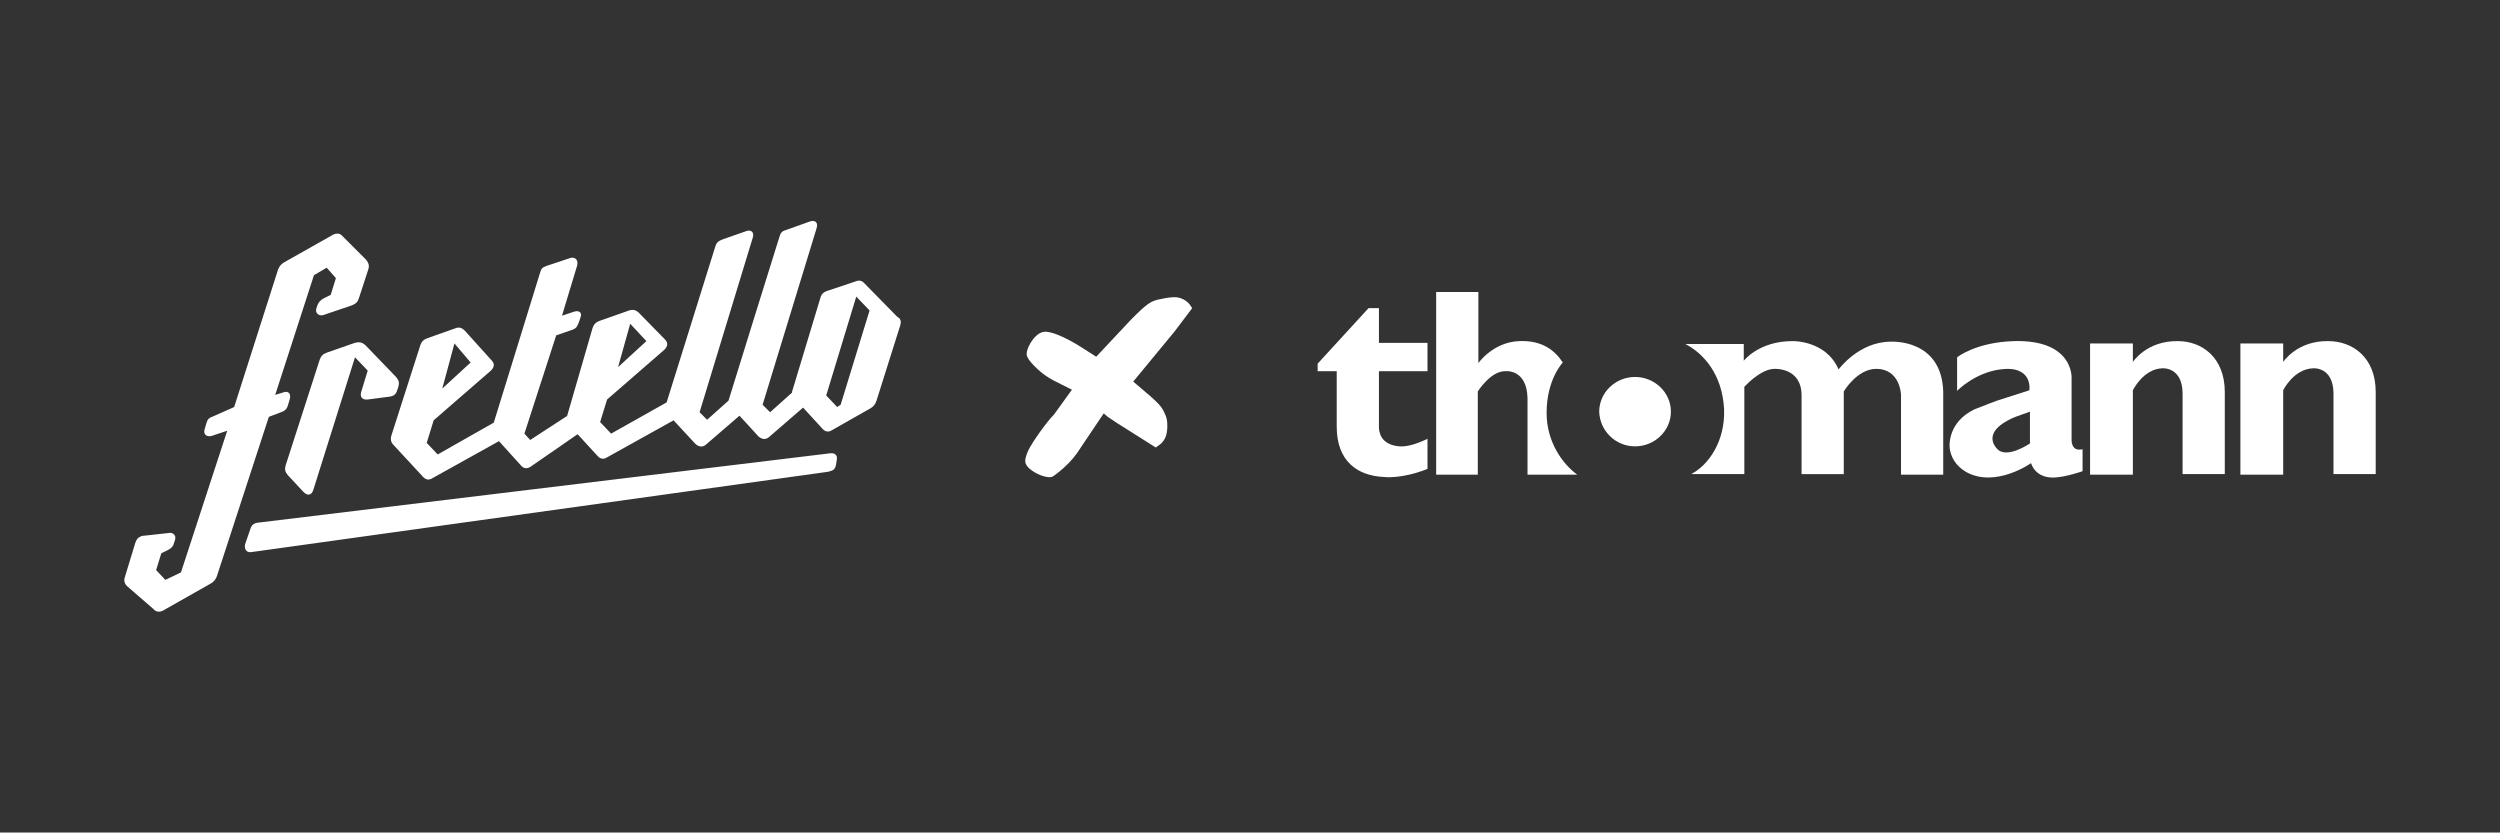
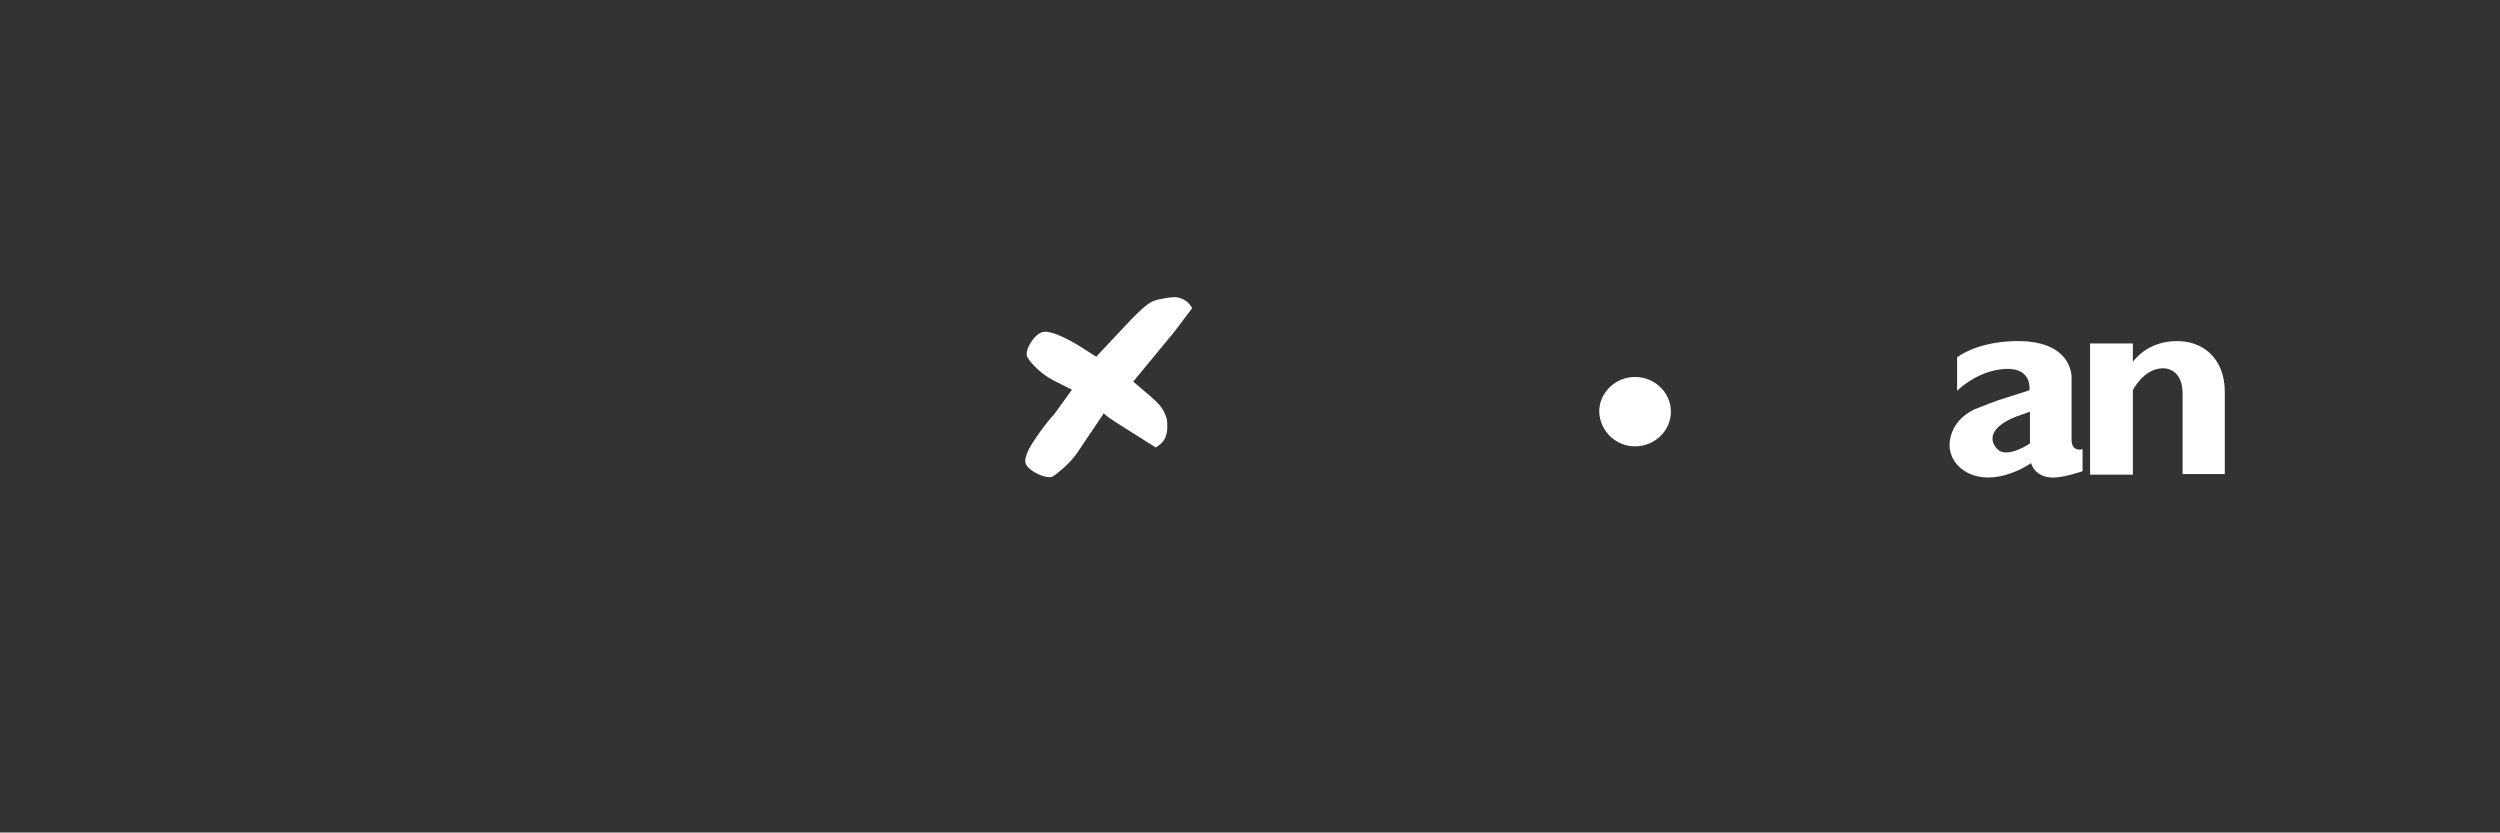
<svg xmlns="http://www.w3.org/2000/svg" version="1.1" x="0px" y="0px" viewBox="0 0 432.4 144" style="enable-background:new 0 0 432.4 144;" xml:space="preserve">
  <rect x="0" y="0" width="432.4" height="144" fill="#333333" stroke="none" />
  <style type="text/css">
	.st0{fill-rule:evenodd;clip-rule:evenodd;fill:#FFFFFF;}
	.st1{fill:#FFFFFF;}
</style>
  <g id="Layer_1">
-     <path class="st0" d="M48.6,71.3c0.6-0.2,1-0.5,1.2-1.2l0.3-1c0.3-1-0.2-1.6-1.2-1.2l-1.3,0.4l6.7-20.7l2.2-1.3l1.6,1.8L57.2,51   l-1.2,0.6c-0.6,0.3-0.9,0.7-1.1,1.2l-0.2,0.6c-0.2,0.8,0.5,1.3,1.2,1.1l5-1.7c0.7-0.3,1-0.6,1.2-1.3l1.6-4.9   c0.2-0.6,0.1-1.1-0.4-1.7l-4-4c-0.5-0.6-1.1-0.6-1.7-0.3l-8.5,4.8c-0.5,0.3-0.8,0.7-1,1.2l-7.6,23.8L36.9,72   c-0.8,0.3-1,0.5-1.2,1.2l-0.3,1c-0.3,1,0.4,1.4,1.2,1.2l2.7-0.9l-8,24.5l-2.7,1.3l-1.6-1.7l0.9-2.9l1.2-0.6c0.6-0.3,0.9-0.7,1-1.2   l0.2-0.6c0.2-0.8-0.5-1.3-1.2-1.1l-4.6,0.5c-0.7,0.3-0.9,0.6-1.1,1.2l-1.8,5.9c-0.2,0.6-0.1,1.1,0.4,1.6l4.5,3.9   c0.5,0.6,1.1,0.6,1.7,0.3l8.3-4.7c0.5-0.3,0.8-0.7,1-1.2l9-27.6L48.6,71.3L48.6,71.3z M150.4,53.7l-2.3-2.4l-5.2,17.1l1.9,2   l0.6-0.4L150.4,53.7z M76.5,67.2l4.9-4.5l-2.8-3.3L76.5,67.2z M106.9,63.5l4.9-4.5l-2.8-3L106.9,63.5z M155.7,56.3l-4.1,13   c-0.2,0.6-0.5,1-1,1.3l-6.7,3.8c-0.6,0.4-1.2,0.3-1.7-0.3l-3.3-3.6l-5.9,5.1c-0.6,0.5-1.2,0.4-1.8-0.1l-3.3-3.6l-5.8,5   c-0.6,0.5-1.2,0.4-1.8-0.1l-3.8-4.1l-11.5,6.4c-0.6,0.4-1.2,0.3-1.7-0.3l-3.4-3.7l-8.1,5.6c-0.6,0.4-1.2,0.4-1.7-0.2l-3.8-4.2   l-11.5,6.4c-0.6,0.4-1.2,0.3-1.7-0.3l-5-5.4c-0.5-0.5-0.6-1-0.4-1.7l5-15.6c0.2-0.6,0.6-1,1.2-1.2l4.8-1.7c0.7-0.3,1.2-0.1,1.7,0.4   l4.6,5.1c0.6,0.6,0.5,1.2-0.1,1.8l-9.9,8.6l-1.2,3.9l1.9,2l9.7-5.5l8-25.9c0.2-0.7,0.3-0.9,1.1-1.2l4.2-1.4   c0.8-0.2,1.4,0.4,1.1,1.4l-2.6,8.6l2.1-0.7c1-0.3,1.4,0.3,1.1,1l-0.2,0.6c-0.3,0.8-0.4,1.2-1.1,1.5l-2.9,1L90.7,75l1,1.1l6.3-4.1   c0,0,0.1-0.1,0.1-0.1l4.4-15.2c0.2-0.6,0.6-1,1.2-1.2l5.1-1.8c0.7-0.2,1.2-0.1,1.7,0.4l4.5,4.6c0.6,0.6,0.5,1.2-0.1,1.8l-9.9,8.6   l-1.2,3.9l1.9,2l9.6-5.4l8.4-26.9c0.2-0.7,0.5-1,1.3-1.3l4-1.4c1-0.4,1.5,0.3,1.2,1.1L121,71.3l1.3,1.3l3.7-3.3   c0-0.1,8.8-28.3,8.8-28.3c0.2-0.7,0.4-1,1.1-1.2l4.2-1.5c0.9-0.3,1.5,0.2,1.1,1.3L131.9,70l1.3,1.3l3.8-3.4c0-0.2,0-0.3,0.1-0.5   l4.8-15.9c0.2-0.7,0.6-1,1.2-1.2l4.8-1.6c0.7-0.3,1.2-0.2,1.7,0.4l5.6,5.7C155.8,55.1,155.9,55.6,155.7,56.3z M60.5,59.6l-4,1.4   c-0.6,0.2-1,0.6-1.2,1.2l-5.9,18.3c-0.2,0.7-0.1,1.1,0.4,1.7l2.7,2.9c0.7,0.7,1.4,0.6,1.7-0.4l7.2-22.9l2.2,2.3l-1.1,3.6   c-0.3,0.9,0.1,1.5,1.1,1.4l3.8-0.5c0.7-0.1,1.1-0.4,1.3-1.1l0.2-0.6c0.2-0.7,0.1-1.1-0.4-1.7l-5.3-5.5C62.4,59,61.8,59.1,60.5,59.6   z M144.7,79.7l-0.1,0.7c-0.2,0.9-0.6,1-1.4,1.2L43.4,95.5c-0.8,0.1-1.2-0.6-1-1.4l0.9-2.6c0.2-0.7,0.6-1,1.3-1.1l99-12   C144.6,78.3,144.9,78.9,144.7,79.7z" />
    <path class="st1" d="M177.6,61.5c-0.2-0.8,0.6-2.4,1.5-3.3c0.5-0.5,0.9-0.7,1.4-0.8c1.1-0.2,3.6,0.8,6.6,2.7l2.5,1.6l6.1-6.5   c2.8-2.8,3.4-3.2,5.2-3.5c0.8-0.2,1.8-0.3,2.3-0.3c1,0,2.1,0.6,2.6,1.3l0.4,0.6l-3.1,4.1L196,66l1.3,1.1c3.1,2.6,3.6,3.2,4.1,4.3   c0.4,0.8,0.5,1.3,0.5,2.3c0,1.5-0.4,2.5-1.3,3.2l-0.7,0.5l-3.8-2.4c-2.1-1.3-4.1-2.6-4.5-2.9l-0.7-0.6l-3.9,5.8   c-1,1.6-1.8,2.5-3,3.6c-0.9,0.8-1.8,1.5-2.1,1.6c-1,0.2-2.7-0.5-3.8-1.4c-1-0.9-1-1.5-0.2-3.3c0.7-1.4,3.1-4.8,4.4-6.1l3.1-4.3   l-1.8-0.9c-2.3-1.1-3.3-1.8-4.7-3.2C178.1,62.5,177.7,61.9,177.6,61.5z" />
    <g>
-       <path class="st1" d="M238.5,53.3h-1.8l-8.8,9.6v1.3h3.3v9.6c0,5.9,3.5,8.5,8.2,8.7c0,0,3,0.4,7.5-1.4v-5.2c-2.1,1-3.7,1.4-4.9,1.3    c-3.3-0.3-3.5-2.6-3.5-3.4v-9.6h8.4v-4.9h-8.4V53.3z" />
      <path class="st1" d="M376.7,59c-5.4-0.1-7.8,3.6-7.8,3.6v-3.2h-7.4v22.7h7.4V67.5c0,0,1.8-3.7,5.1-3.8c0,0,3.5-0.3,3.5,4.4v13.9    h7.3V67.8C384.8,61.7,380.7,59,376.7,59z" />
-       <path class="st1" d="M402.7,59c-5.4-0.1-7.8,3.6-7.8,3.6v-3.2h-7.4v22.7h7.4V67.5c0,0,1.8-3.7,5.2-3.8c0,0,3.5-0.3,3.5,4.4v13.9    h7.3V67.8C410.9,61.7,406.8,59,402.7,59z" />
-       <path class="st1" d="M267.5,71.4c0-5.8,2.8-8.7,2.8-8.7c-1.3-2-3.5-3.9-7.6-3.7c-4.5,0.2-7,3.8-7,3.8V50.5h-7.3v31.6h7.2V67.7    c0,0,2.2-3.5,4.7-3.5c0,0,3.8-0.5,3.9,4.7l0,13.2h8.6C270.2,80.2,267.5,76.4,267.5,71.4z" />
-       <path class="st1" d="M327,59.1c-5.5,0-9,4.8-9,4.8c-2.2-5.1-8-4.9-8-4.9c-5.8,0-8.4,3.4-8.4,3.4v-2.9h-10.1    c3.1,1.6,6.4,5.2,6.7,11.3c0.2,5.4-2.6,9.6-5.7,11.2h9.2V66.9c0,0,2.8-3.1,5.2-3.1c0,0,4.7-0.3,4.7,4.6l0,13.6h7.3V67.7    c0,0,2.3-3.9,5.6-3.9c4.2,0,4.3,4.5,4.3,4.5v13.8h7.3V67.7C335.8,58.5,327,59.1,327,59.1z" />
      <path class="st1" d="M282.8,77.2c3.4,0,6.2-2.7,6.2-6c0-3.3-2.8-6-6.2-6s-6.2,2.7-6.2,6C276.7,74.5,279.4,77.2,282.8,77.2z" />
      <path class="st1" d="M358.3,75.9V65.3c0,0,0.3-6.6-10-6.3c-6.6,0.2-9.8,2.8-9.8,2.8v5.8c0,0,3-3.1,7.4-3.7    c5.8-0.8,5.1,3.6,5.1,3.6l-5.6,1.8c0,0-2.7,1-3.9,1.5c-4.6,2.2-4.3,6.3-4.3,6.3c0,0.9,0.3,1.8,0.8,2.6s1.2,1.4,2,1.9    c5.1,2.9,11.3-1.5,11.3-1.5s0.6,2.6,4,2.5c2.1-0.1,4.9-1.1,4.9-1.1v-3.8C358.1,78.2,358.3,75.9,358.3,75.9z M347.3,72.7    c0.9-0.5,1.8-0.8,3.8-1.5v5.5c0,0-4.1,2.8-5.7,0.9C345.3,77.5,342.8,75.1,347.3,72.7z" />
    </g>
  </g>
  <g id="Layer_3">
</g>
  <g id="Layer_2">
</g>
</svg>